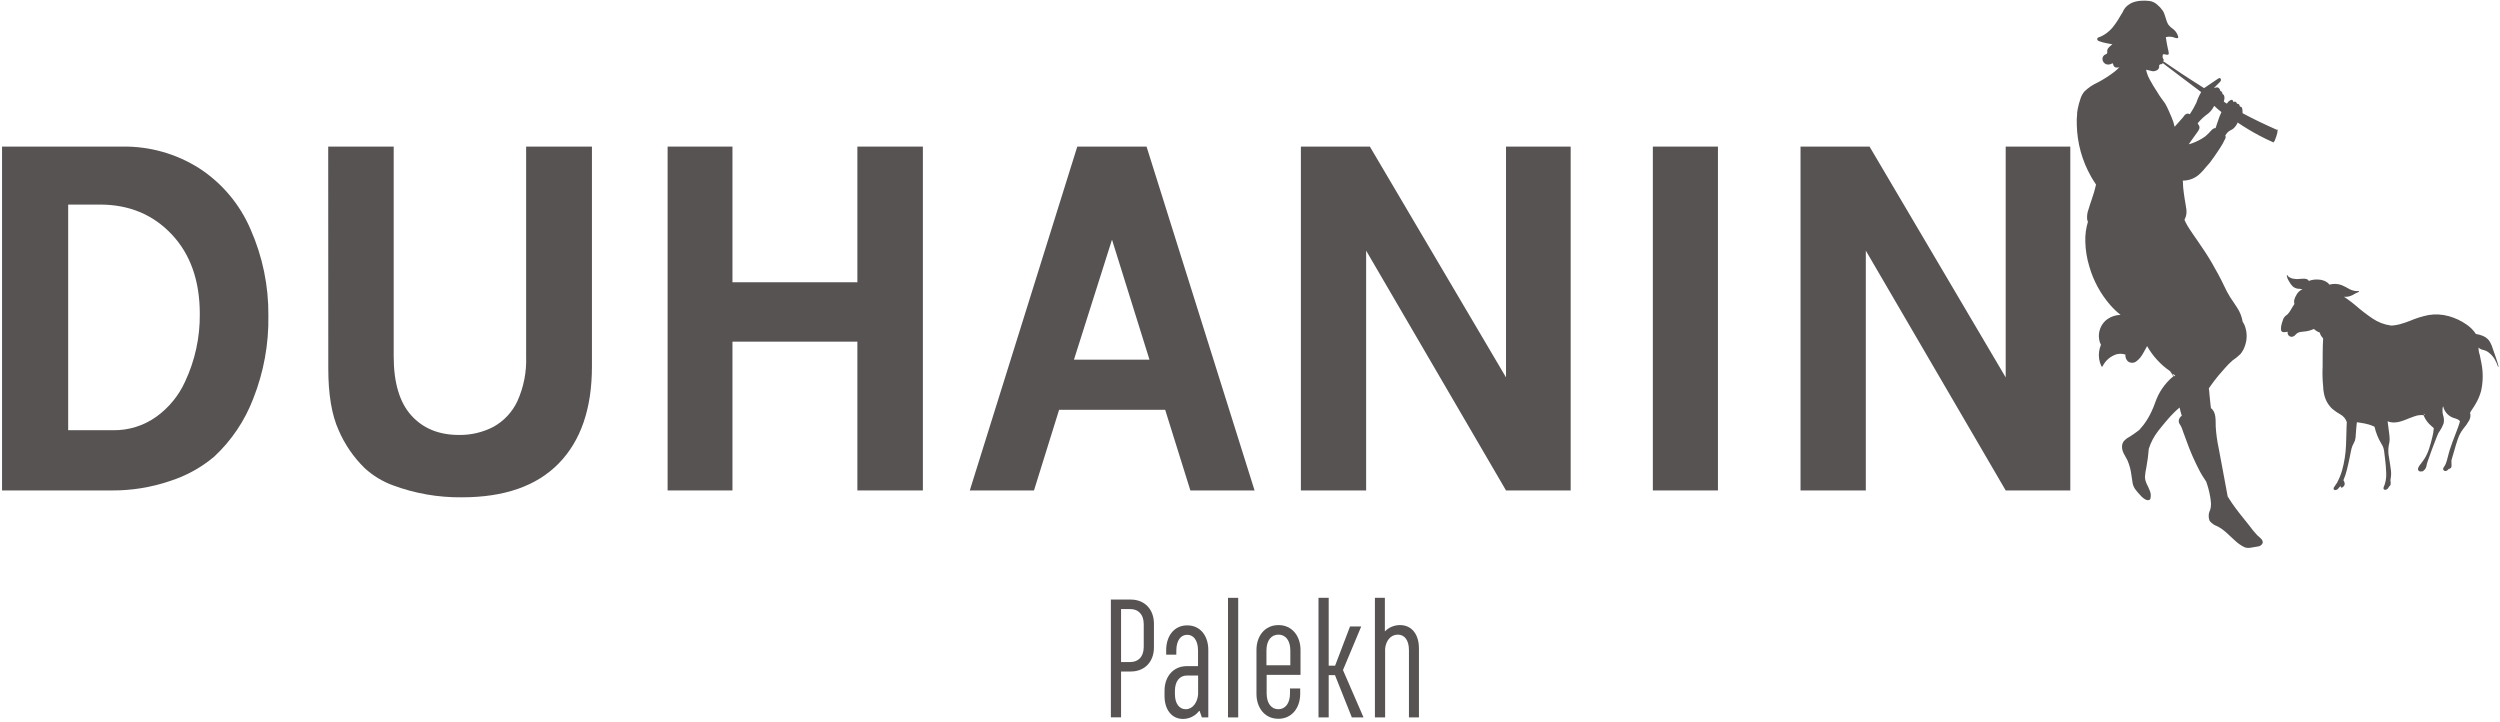
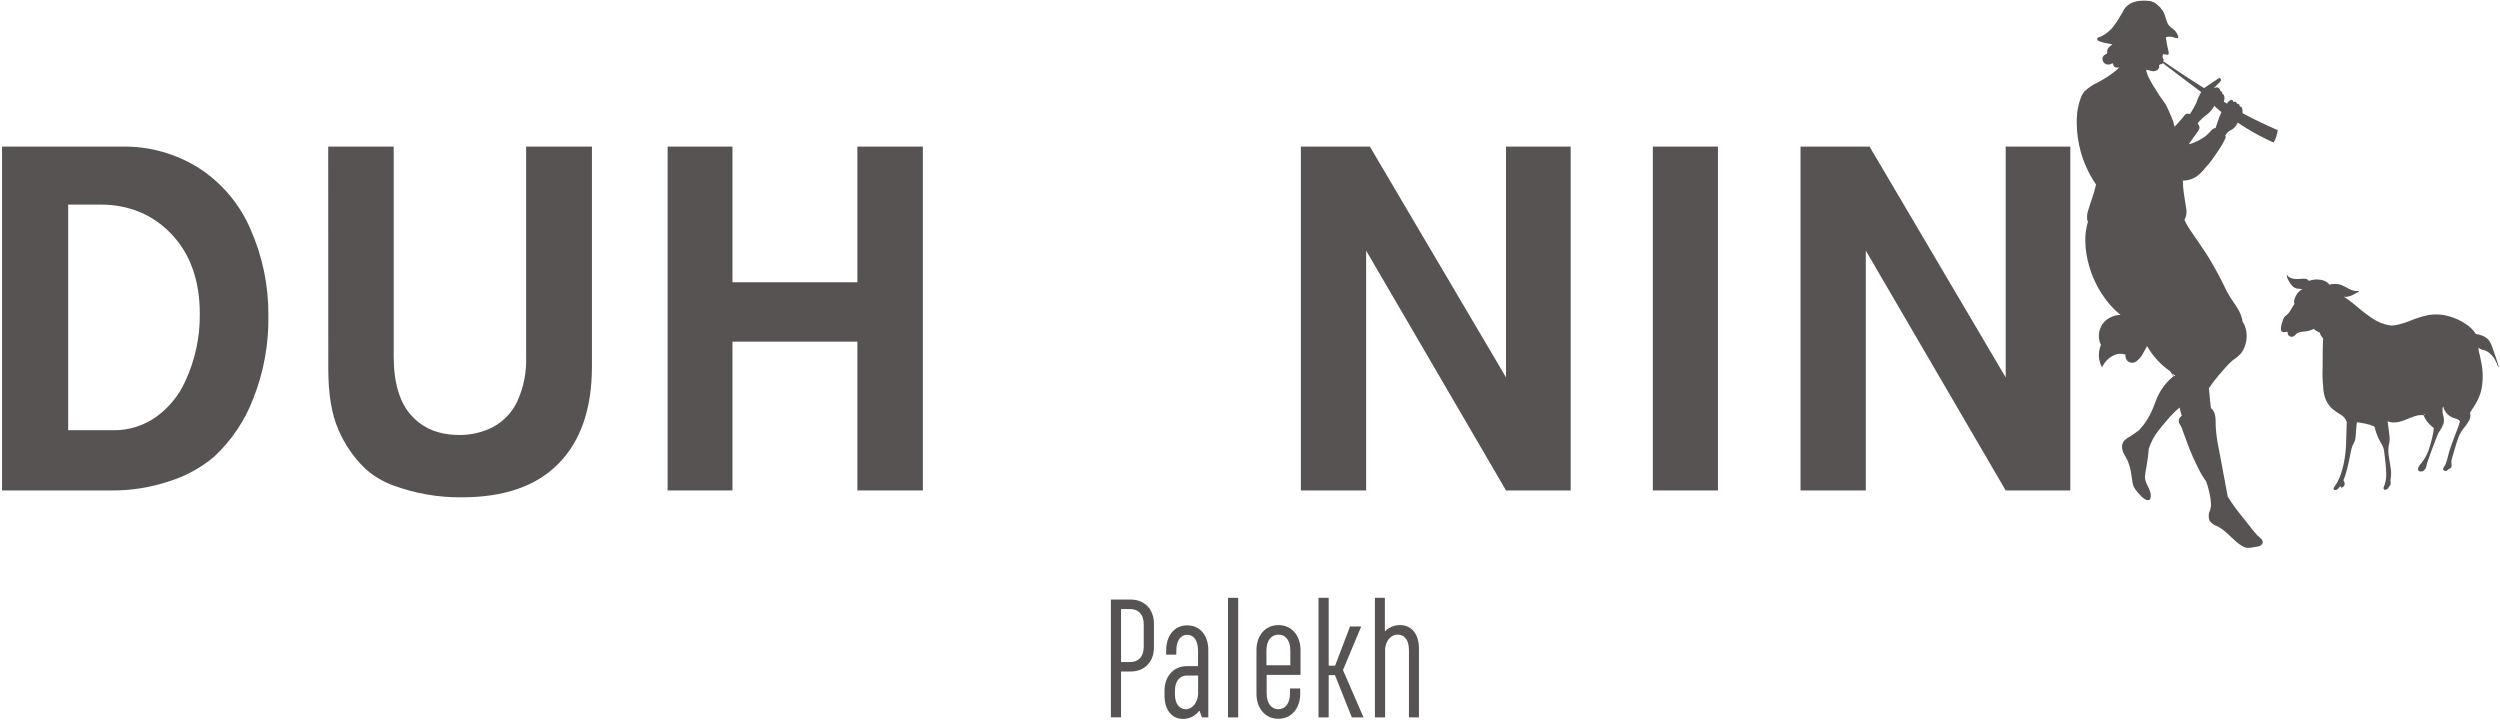
<svg xmlns="http://www.w3.org/2000/svg" width="623" height="180" viewBox="0 0 623 180" fill="none">
  <g clip-path="url(#clip0_202_2)">
    <path d="M0.51 36.53H30.51C37.276 36.426 43.926 38.303 49.64 41.93C55.344 45.634 59.812 50.959 62.47 57.22C65.443 63.97 66.946 71.275 66.88 78.65C67 85.728 65.718 92.759 63.11 99.34C61.007 104.849 57.668 109.803 53.35 113.82C50.091 116.553 46.326 118.619 42.27 119.9C37.641 121.463 32.785 122.247 27.9 122.22H0.51V36.53ZM16.99 50.98V107.21H28.23C32.053 107.262 35.794 106.096 38.91 103.88C42.041 101.64 44.528 98.615 46.12 95.11C48.594 89.841 49.849 84.081 49.79 78.26C49.79 69.967 47.456 63.347 42.79 58.4C38.123 53.453 32.16 50.98 24.9 50.98H16.99Z" fill="#575353" />
    <path d="M81.79 36.53H98.11V88.84C98.11 95.38 99.57 100.273 102.49 103.52C105.41 106.766 109.373 108.39 114.38 108.39C117.348 108.435 120.281 107.748 122.92 106.39C125.544 104.946 127.644 102.709 128.92 100C130.506 96.5 131.256 92.679 131.11 88.84V36.53H147.51V91.34C147.51 101.786 144.753 109.833 139.24 115.48C133.726 121.126 125.656 123.943 115.03 123.93C109.181 123.989 103.371 122.972 97.89 120.93C95.302 119.979 92.924 118.532 90.89 116.67C88.131 113.977 85.926 110.77 84.4 107.23C82.666 103.41 81.803 98.266 81.81 91.8L81.79 36.53Z" fill="#575353" />
    <path d="M166.37 36.53H182.53V70.34H213.66V36.53H229.98V122.22H213.66V85.14H182.53V122.22H166.37V36.53Z" fill="#575353" />
-     <path d="M268.46 36.53H285.72L312.64 122.22H296.64L290.36 102.12H263.93L257.67 122.22H241.67L268.46 36.53ZM277.11 59.72L267.63 89.63H286.45L277.11 59.72Z" fill="#575353" />
    <path d="M324.18 36.53H341.37L375.3 94.05V36.53H391.41V122.22H375.3L340.44 62.46V122.22H324.18V36.53Z" fill="#575353" />
    <path d="M411.89 36.53H428.11V122.22H411.89V36.53Z" fill="#575353" />
    <path d="M448.69 36.53H465.89L499.82 94.05V36.53H515.92V122.22H499.82L464.96 62.46V122.22H448.69V36.53Z" fill="#575353" />
    <path d="M276.83 149.41H281.78C285.26 149.41 287.56 151.87 287.56 155.41V161.34C287.56 164.91 285.26 167.34 281.78 167.34H279.37V178.76H276.83V149.41ZM281.66 164.98C283.58 164.98 285.02 163.75 285.02 161.21V155.56C285.02 153.01 283.58 151.78 281.66 151.78H279.37V164.98H281.66Z" fill="#575353" />
    <path d="M301.11 161.97V178.78H299.51L298.94 177.16H298.82C298.351 177.777 297.746 178.279 297.053 178.626C296.359 178.973 295.595 179.155 294.82 179.16C292 179.16 290.2 176.86 290.2 173.43V172.11C290.2 168.72 292.28 166 295.77 166H298.55V162.14C298.55 159.59 297.44 158.19 295.85 158.19C294.26 158.19 293.14 159.59 293.14 162.14V163.14H290.61V162.04C290.61 158.47 292.61 155.84 295.85 155.84C299.09 155.84 301.11 158.4 301.11 161.97ZM298.57 173.05V168.34H295.79C293.98 168.34 292.79 169.74 292.79 172.2V172.96C292.79 175.42 293.94 176.74 295.5 176.74C297.22 176.74 298.41 175.04 298.57 173.05Z" fill="#575353" />
    <path d="M306.02 148.98H308.56V178.78H306.02V148.98Z" fill="#575353" />
    <path d="M313.11 161.97C313.11 158.49 315.2 155.77 318.6 155.77C322 155.77 324.09 158.53 324.09 161.97V168.17H315.65V172.79C315.65 175.34 316.88 176.74 318.56 176.74C320.24 176.74 321.47 175.34 321.47 172.79V171.56H324.01V172.92C324.01 176.4 321.92 179.12 318.56 179.12C315.2 179.12 313.11 176.4 313.11 172.92V161.97ZM321.55 165.79V162.1C321.55 159.59 320.36 158.15 318.6 158.15C316.84 158.15 315.6 159.55 315.6 162.1V165.79H321.55Z" fill="#575353" />
    <path d="M332.68 168.25H331.11V178.78H328.57V148.98H331.11V165.88H332.71L336.43 156.11H339.22L334.67 166.98L339.79 178.78H336.88L332.68 168.25Z" fill="#575353" />
    <path d="M353.6 161.59V178.78H351.11V162.01C351.11 159.47 349.97 158.15 348.33 158.15C346.53 158.15 345.33 159.72 345.17 161.72V178.78H342.63V148.98H345.11V157.34C345.603 156.842 346.19 156.446 346.837 156.176C347.484 155.907 348.179 155.769 348.88 155.77C351.8 155.77 353.6 158.06 353.6 161.59Z" fill="#575353" />
    <path d="M567.38 32.34C564.5 31.06 561.63 29.72 558.85 28.21C558.864 27.797 558.827 27.384 558.74 26.98C558.727 26.896 558.693 26.817 558.64 26.75C558.587 26.684 558.518 26.632 558.44 26.6C558.399 26.582 558.354 26.573 558.31 26.573C558.265 26.573 558.221 26.582 558.18 26.6C558.18 26.5 558.18 26.4 558.11 26.3C558.09 26.203 558.044 26.112 557.977 26.038C557.91 25.965 557.825 25.91 557.73 25.88C557.643 25.845 557.546 25.845 557.46 25.88C557.433 25.707 557.349 25.548 557.22 25.43C557.123 25.366 557.01 25.332 556.895 25.332C556.779 25.332 556.666 25.366 556.57 25.43C556.52 25.19 556.43 24.96 556.22 24.89C556.01 24.82 555.61 25.06 555.41 25.24C555.229 25.413 555.074 25.612 554.95 25.83L554.19 25.35C554.19 25.23 554.19 25.11 554.26 25.01C554.255 24.974 554.255 24.936 554.26 24.9C554.367 24.575 554.367 24.225 554.26 23.9C554.236 23.786 554.182 23.681 554.102 23.597C554.023 23.512 553.922 23.451 553.81 23.42C553.91 23.19 553.71 22.93 553.54 22.79C553.462 22.721 553.37 22.67 553.27 22.64C553.287 22.615 553.296 22.585 553.296 22.555C553.296 22.525 553.287 22.495 553.27 22.47C553.19 22.226 553.036 22.013 552.83 21.86C552.702 21.803 552.564 21.774 552.425 21.774C552.285 21.774 552.147 21.803 552.02 21.86C551.907 21.888 551.797 21.924 551.69 21.97L552.2 21.44L552.85 20.78C553.062 20.598 553.25 20.39 553.41 20.16C553.56 19.87 553.41 19.37 553.04 19.46C552.813 19.542 552.603 19.664 552.42 19.82L551.55 20.41C551 20.77 550.46 21.14 549.92 21.51L549.26 21.96L548.74 21.63L546.18 20C544.48 18.907 542.793 17.79 541.12 16.65C540.4 16.17 539.7 15.65 538.96 15.19H539.08C539.11 15.172 539.136 15.149 539.156 15.121C539.177 15.094 539.192 15.062 539.2 15.029C539.209 14.995 539.21 14.96 539.205 14.926C539.2 14.892 539.188 14.859 539.17 14.83C539.09 14.65 538.99 14.52 538.93 14.35C538.92 14.21 538.92 14.07 538.93 13.93C538.93 13.79 538.99 13.65 539.02 13.52H539.29C539.67 13.52 540.49 13.95 540.46 13.24C540.42 12.881 540.35 12.527 540.25 12.18L540.01 11.04C539.9 10.45 539.83 9.85 539.72 9.26C540.101 9.158 540.496 9.121 540.89 9.15C541.194 9.169 541.494 9.233 541.78 9.34C542.065 9.48 542.383 9.538 542.7 9.51C542.725 9.503 542.748 9.489 542.766 9.469C542.783 9.45 542.795 9.426 542.8 9.4C542.825 9.329 542.825 9.251 542.8 9.18C542.81 9.151 542.81 9.119 542.8 9.09C542.61 8.468 542.266 7.903 541.8 7.45C541.249 7.082 540.757 6.634 540.34 6.12C539.68 5.05 539.64 3.71 538.95 2.65C538.556 2.081 538.084 1.57 537.55 1.13C537.033 0.661 536.39 0.355 535.7 0.25C534.988 0.15 534.266 0.13 533.55 0.19C532.843 0.229 532.146 0.371 531.48 0.61C531.31 0.68 531.14 0.75 530.97 0.84C530.869 0.897 530.773 0.961 530.68 1.03C529.896 1.48 529.292 2.186 528.97 3.03C528.75 3.35 528.55 3.69 528.35 4.03C527.778 5.071 527.108 6.056 526.35 6.97C525.598 7.841 524.675 8.549 523.64 9.05C523.41 9.16 523.17 9.24 522.93 9.33C522.875 9.346 522.824 9.373 522.78 9.409C522.735 9.445 522.699 9.489 522.672 9.539C522.645 9.589 522.628 9.645 522.622 9.701C522.617 9.758 522.623 9.815 522.64 9.87C522.691 9.973 522.763 10.063 522.853 10.134C522.943 10.205 523.048 10.255 523.16 10.28C523.47 10.4 523.78 10.49 524.1 10.58C524.82 10.76 525.56 10.89 526.29 11.01H526.42C525.93 11.48 525.27 11.83 525.12 12.55C525.12 12.77 525.12 12.97 525.12 13.19C525.12 13.41 524.8 13.51 524.62 13.59C524.439 13.675 524.283 13.804 524.164 13.964C524.046 14.125 523.968 14.312 523.94 14.51C523.918 14.712 523.94 14.916 524.004 15.108C524.067 15.301 524.171 15.478 524.308 15.627C524.445 15.777 524.613 15.895 524.799 15.975C524.986 16.055 525.187 16.094 525.39 16.09C525.605 16.081 525.818 16.037 526.02 15.96L526.29 15.83C526.43 15.77 526.51 15.74 526.56 15.9C526.589 16.069 526.639 16.234 526.71 16.39C526.809 16.575 526.973 16.717 527.17 16.79C527.502 16.883 527.857 16.855 528.17 16.71C527.789 17.143 527.367 17.539 526.91 17.89C525.604 18.892 524.216 19.782 522.76 20.55C521.522 21.101 520.392 21.866 519.42 22.81C518.963 23.37 518.623 24.016 518.42 24.71C518.14 25.52 517.92 26.349 517.76 27.19C517.71 27.5 517.66 27.81 517.62 28.12C517.62 28.22 517.62 28.33 517.62 28.43C517.518 29.343 517.491 30.263 517.54 31.18C517.647 35.688 518.87 40.1 521.1 44.02C521.47 44.67 521.86 45.3 522.28 45.91L522.34 45.98C522.046 47.268 521.675 48.537 521.23 49.78C520.95 50.6 520.67 51.42 520.43 52.26C520.132 53.054 520.029 53.908 520.13 54.75C520.168 54.922 520.232 55.087 520.32 55.24C519.825 56.859 519.602 58.548 519.66 60.24C519.712 62.333 520.048 64.408 520.66 66.41C521.679 69.968 523.468 73.259 525.9 76.05C526.675 76.932 527.528 77.742 528.45 78.47C527.091 78.5 525.783 78.99 524.74 79.86C524.092 80.45 523.604 81.193 523.319 82.022C523.034 82.85 522.962 83.737 523.11 84.6C523.176 85.067 523.329 85.518 523.56 85.93C523.337 86.455 523.182 87.006 523.1 87.57C522.915 88.833 523.113 90.122 523.67 91.27C523.684 91.297 523.706 91.32 523.732 91.336C523.759 91.352 523.789 91.36 523.82 91.36C523.851 91.36 523.881 91.352 523.907 91.336C523.934 91.32 523.955 91.297 523.97 91.27C524.32 90.556 524.814 89.921 525.419 89.405C526.024 88.889 526.729 88.503 527.49 88.27C528.205 88.104 528.951 88.135 529.65 88.36C529.622 88.665 529.661 88.973 529.765 89.261C529.868 89.55 530.034 89.812 530.25 90.03C530.578 90.291 530.991 90.425 531.411 90.404C531.83 90.384 532.228 90.212 532.53 89.92C533.73 89 534.3 87.55 535.06 86.25C536.463 88.732 538.412 90.862 540.76 92.48C540.969 92.744 541.157 93.025 541.32 93.32C541.41 93.48 541.49 93.64 541.57 93.8C540.988 94.267 540.449 94.786 539.96 95.35C539.114 96.301 538.398 97.361 537.83 98.5C537.18 99.79 536.83 101.2 536.18 102.5C535.638 103.693 534.967 104.823 534.18 105.87C533.84 106.31 533.47 106.74 533.09 107.16C532.291 107.783 531.459 108.364 530.6 108.9C530.103 109.151 529.656 109.49 529.28 109.9C528.952 110.325 528.785 110.853 528.81 111.39C528.81 112.65 529.64 113.63 530.16 114.71C530.678 115.91 531.015 117.181 531.16 118.48C531.25 119.12 531.33 119.76 531.45 120.39C531.562 120.991 531.816 121.556 532.19 122.04C532.58 122.552 533.001 123.039 533.45 123.5C533.822 123.94 534.282 124.297 534.8 124.55C535.24 124.72 535.8 124.71 535.9 124.18C536.039 123.591 535.997 122.974 535.78 122.41C535.37 121.17 534.49 120.14 534.53 118.76C534.586 117.975 534.703 117.196 534.88 116.43C535.02 115.67 535.14 114.91 535.24 114.14C535.34 113.37 535.42 112.6 535.48 111.83C535.991 110.223 536.783 108.72 537.82 107.39C538.47 106.54 539.16 105.74 539.82 104.94C540.48 104.14 541.12 103.46 541.82 102.76C542.25 102.33 542.7 101.93 543.16 101.55C543.252 102.029 543.368 102.503 543.51 102.97C543.57 103.19 543.63 103.4 543.7 103.61C543.444 103.771 543.236 104 543.1 104.27C542.98 104.501 542.926 104.761 542.946 105.021C542.965 105.28 543.057 105.529 543.21 105.74C543.411 106.03 543.579 106.342 543.71 106.67C543.83 107 543.95 107.34 544.06 107.67C544.31 108.35 544.55 109.02 544.8 109.67C545.749 112.364 546.895 114.984 548.23 117.51C548.61 118.2 549.02 118.88 549.45 119.51L549.78 120.01C550.223 121.238 550.558 122.503 550.78 123.79C550.876 124.356 550.943 124.927 550.98 125.5C551.006 126.035 550.935 126.57 550.77 127.08C550.555 127.498 550.432 127.956 550.408 128.425C550.384 128.894 550.46 129.362 550.63 129.8C551.155 130.437 551.848 130.915 552.63 131.18C553.448 131.623 554.207 132.168 554.89 132.8C555.59 133.43 556.26 134.1 556.98 134.73C557.658 135.378 558.43 135.921 559.27 136.34C559.786 136.551 560.355 136.6 560.9 136.48C561.5 136.38 562.1 136.3 562.7 136.18C562.925 136.154 563.142 136.076 563.331 135.951C563.521 135.826 563.678 135.657 563.79 135.46C563.858 135.319 563.886 135.163 563.87 135.007C563.854 134.852 563.795 134.704 563.7 134.58C563.667 134.518 563.63 134.458 563.59 134.4C563.261 134.038 562.903 133.703 562.52 133.4C561.768 132.59 561.067 131.735 560.42 130.84C559 129.05 557.52 127.3 556.23 125.41C555.85 124.86 555.49 124.3 555.14 123.73C555.06 123.28 554.97 122.83 554.89 122.38C554.55 120.587 554.216 118.793 553.89 117C553.56 115.23 553.22 113.45 552.89 111.67C552.517 109.92 552.273 108.145 552.16 106.36C552.1 104.84 552.35 102.69 550.95 101.7C550.95 101.48 550.95 101.27 550.88 101.06L550.61 98.41C550.61 97.86 550.5 97.32 550.44 96.77C551.17 95.71 551.94 94.68 552.75 93.69C553.32 93.01 553.9 92.35 554.49 91.69C555.071 91.019 555.699 90.391 556.37 89.81C557.068 89.345 557.72 88.816 558.32 88.23C558.837 87.601 559.228 86.878 559.47 86.1C560.035 84.475 559.999 82.701 559.37 81.1C559.231 80.776 559.064 80.464 558.87 80.17C558.665 78.935 558.205 77.757 557.52 76.71C556.98 75.83 556.36 75 555.8 74.13C555.226 73.207 554.711 72.249 554.26 71.26C553.32 69.26 552.26 67.37 551.19 65.5C550.12 63.63 548.83 61.76 547.58 59.93C546.91 58.93 546.2 58 545.58 57C545.268 56.525 544.981 56.034 544.72 55.53C544.59 55.28 544.47 55.03 544.36 54.77L544.45 54.6C544.816 53.864 544.955 53.035 544.85 52.22C544.74 51.31 544.55 50.41 544.41 49.5C544.27 48.59 544.13 47.6 544.04 46.64C544.04 46.1 543.97 45.55 543.96 45.01C544.78 45.013 545.592 44.851 546.348 44.533C547.104 44.215 547.788 43.748 548.36 43.16C548.823 42.721 549.251 42.246 549.64 41.74C550.332 41.018 550.96 40.239 551.52 39.41C552.14 38.52 552.76 37.64 553.33 36.73C553.666 36.216 553.97 35.681 554.24 35.13C554.272 35.069 554.299 35.006 554.32 34.94C554.475 34.737 554.581 34.501 554.63 34.25C554.661 34.084 554.629 33.913 554.54 33.77C554.725 33.464 554.943 33.179 555.19 32.92C555.6 32.51 556.19 32.38 556.6 32C557.027 31.608 557.368 31.131 557.6 30.6C557.598 30.573 557.598 30.547 557.6 30.52C559.33 31.695 561.123 32.777 562.97 33.76C564.15 34.38 565.35 34.97 566.57 35.5C566.63 35.39 566.7 35.29 566.77 35.18C566.852 35.076 566.914 34.957 566.95 34.83C567.06 34.55 567.17 34.27 567.26 33.98C567.457 33.44 567.572 32.874 567.6 32.3C567.565 32.277 567.523 32.268 567.482 32.275C567.441 32.283 567.404 32.306 567.38 32.34ZM541.74 93.81C541.702 93.724 541.659 93.64 541.61 93.56C541.53 93.41 541.43 93.26 541.33 93.11C541.58 93.27 541.82 93.42 542.07 93.56L541.74 93.81ZM545.02 28.34C544.54 28.4 544.21 28.95 543.92 29.34C543.23 30.08 542.57 30.84 541.92 31.59C541.737 30.73 541.462 29.891 541.1 29.09C540.866 28.53 540.626 27.98 540.38 27.44C540.143 26.895 539.876 26.364 539.58 25.85C539.27 25.36 538.9 24.91 538.58 24.45C538.26 23.99 537.87 23.45 537.58 22.92C536.93 21.92 536.29 20.92 535.7 19.8C535.375 19.219 535.12 18.601 534.94 17.96C534.885 17.769 534.841 17.576 534.81 17.38C535.19 17.44 535.56 17.55 535.94 17.64C536.224 17.743 536.529 17.775 536.828 17.735C537.127 17.695 537.413 17.584 537.66 17.41C537.858 17.253 537.999 17.035 538.06 16.79C538.075 16.66 538.075 16.529 538.06 16.4C538.06 16.35 538.06 16.31 538.06 16.27C538.096 16.208 538.148 16.157 538.21 16.12C538.294 16.046 538.399 15.997 538.51 15.98C538.592 16 538.678 16 538.76 15.98C538.816 15.952 538.861 15.907 538.888 15.851C538.915 15.795 538.923 15.731 538.91 15.67C539.49 16.15 540.12 16.59 540.71 17.04L543.21 18.94L548.15 22.66L548.53 22.95C548.034 23.799 547.629 24.697 547.32 25.63C546.845 26.612 546.304 27.561 545.7 28.47C545.603 28.399 545.492 28.351 545.374 28.329C545.257 28.306 545.136 28.31 545.02 28.34ZM552.62 30.41C552.45 30.91 552.29 31.41 552.12 31.93C552.034 31.916 551.946 31.916 551.86 31.93C551.539 32.04 551.257 32.242 551.05 32.51C550.578 33.05 550.066 33.555 549.52 34.02C548.491 34.738 547.371 35.316 546.19 35.74C545.943 35.82 545.693 35.89 545.44 35.95C545.62 35.7 545.79 35.44 545.96 35.19L546.9 33.88L547.57 32.94C547.784 32.68 547.953 32.386 548.07 32.07C548.113 31.934 548.126 31.791 548.108 31.649C548.091 31.508 548.044 31.372 547.97 31.25C547.847 31.08 547.746 30.895 547.67 30.7C548.442 29.773 549.333 28.953 550.32 28.26C550.862 27.797 551.312 27.238 551.65 26.61L551.78 26.38C552.35 26.93 552.96 27.44 553.58 27.93C553.198 28.742 552.877 29.581 552.62 30.44V30.41Z" fill="#575353" />
    <path d="M622.66 91.34C622.47 90.54 622.19 89.76 621.93 88.98C621.67 88.2 621.4 87.42 621.12 86.65C620.92 85.989 620.616 85.365 620.22 84.8C619.804 84.304 619.271 83.919 618.67 83.68C618.136 83.456 617.574 83.304 617 83.23C616.359 82.263 615.529 81.436 614.56 80.8C613.252 79.904 611.806 79.228 610.28 78.8C608.619 78.325 606.873 78.226 605.17 78.51C603.567 78.84 602.003 79.333 600.5 79.98C599.657 80.313 598.795 80.597 597.92 80.83C597.346 80.976 596.76 81.073 596.17 81.12H595.79C594.127 80.889 592.542 80.273 591.16 79.32C589.727 78.347 588.355 77.288 587.05 76.15C586.31 75.53 585.55 74.92 584.76 74.38L584.13 73.97C584.306 73.985 584.483 73.985 584.66 73.97C585.218 73.935 585.762 73.785 586.26 73.53C586.514 73.407 586.761 73.27 587 73.12C587.278 72.969 587.565 72.835 587.86 72.72V72.64C587.86 72.64 587.86 72.54 587.78 72.54C586.997 72.591 586.214 72.425 585.52 72.06C584.888 71.693 584.237 71.359 583.57 71.06C582.587 70.688 581.51 70.642 580.5 70.93C580.274 70.624 579.984 70.371 579.65 70.19C579.106 69.888 578.501 69.714 577.88 69.68C577.022 69.584 576.154 69.697 575.35 70.01C575.05 69.26 573.71 69.46 573.11 69.51C572.553 69.58 571.99 69.56 571.44 69.45C570.96 69.33 570.2 69.07 570 68.55C570 68.5 569.91 68.55 569.92 68.55C569.904 68.55 569.889 68.556 569.877 68.568C569.866 68.579 569.86 68.594 569.86 68.61C569.932 69.147 570.127 69.661 570.43 70.11C570.662 70.568 570.966 70.987 571.33 71.35C571.697 71.682 572.158 71.892 572.65 71.95C572.93 71.95 573.21 72 573.49 72.03H573.81C573.644 72.117 573.484 72.214 573.33 72.32C572.914 72.59 572.571 72.957 572.33 73.39C572.04 73.823 571.831 74.304 571.71 74.81C571.667 75.127 571.684 75.449 571.76 75.76C571.59 76.01 571.43 76.27 571.27 76.53C571.02 76.96 570.78 77.4 570.5 77.8C570.373 77.983 570.229 78.154 570.07 78.31C569.88 78.49 569.67 78.61 569.48 78.78C569.182 79.074 568.972 79.444 568.87 79.85C568.686 80.337 568.545 80.839 568.45 81.35C568.45 81.71 568.32 82.28 568.59 82.57C568.86 82.86 569.3 82.78 569.59 82.75L570.1 82.67C570.053 82.848 570.056 83.036 570.109 83.212C570.162 83.389 570.262 83.547 570.4 83.67C570.514 83.769 570.648 83.842 570.793 83.885C570.938 83.928 571.09 83.94 571.24 83.92C571.587 83.832 571.895 83.627 572.11 83.34C572.379 83.052 572.727 82.851 573.11 82.76C573.5 82.68 573.9 82.66 574.3 82.61C575.042 82.539 575.767 82.35 576.45 82.05L576.61 81.97C577.048 82.371 577.556 82.686 578.11 82.9C578.164 83.248 578.308 83.576 578.53 83.85C578.66 84.02 578.79 84.18 578.93 84.34C578.78 86.67 578.82 89.03 578.8 91.34C578.718 92.991 578.762 94.646 578.93 96.29C578.935 96.885 579.002 97.479 579.13 98.06C579.273 98.816 579.533 99.544 579.9 100.22C580.258 100.859 580.718 101.437 581.26 101.93C581.86 102.425 582.502 102.867 583.18 103.25C583.959 103.657 584.548 104.354 584.82 105.19C584.7 107.09 584.74 109 584.63 110.89C584.549 113.052 584.213 115.197 583.63 117.28C583.461 117.862 583.257 118.433 583.02 118.99C582.84 119.42 582.62 119.83 582.43 120.25L582.08 120.76L581.7 121.33C581.6 121.446 581.537 121.588 581.52 121.74C581.52 121.792 581.53 121.844 581.55 121.892C581.571 121.94 581.6 121.983 581.638 122.019C581.675 122.056 581.719 122.084 581.767 122.103C581.816 122.122 581.868 122.131 581.92 122.13C582.079 122.128 582.236 122.088 582.377 122.013C582.518 121.939 582.639 121.831 582.73 121.7C582.86 121.56 582.97 121.39 583.11 121.26C583.128 121.242 583.151 121.228 583.176 121.22C583.201 121.213 583.227 121.211 583.253 121.216C583.279 121.221 583.303 121.232 583.323 121.249C583.343 121.265 583.359 121.286 583.37 121.31C583.37 121.36 583.37 121.4 583.37 121.45C583.51 121.66 583.75 121.45 583.88 121.34C584.015 121.244 584.124 121.116 584.197 120.968C584.27 120.82 584.306 120.655 584.3 120.49C584.265 120.194 584.155 119.911 583.98 119.67C584.338 118.836 584.626 117.973 584.84 117.09C585.1 116.09 585.31 115.09 585.52 114.09L585.82 112.6C585.909 112.074 586.05 111.558 586.24 111.06C586.47 110.642 586.677 110.211 586.86 109.77C586.986 109.297 587.054 108.81 587.06 108.32C587.12 107.32 587.22 106.25 587.33 105.22L588.33 105.37C589.023 105.467 589.708 105.614 590.38 105.81C590.769 105.928 591.15 106.072 591.52 106.24L591.73 106.35C592.074 107.849 592.655 109.284 593.45 110.6C593.798 111.123 594.024 111.718 594.11 112.34C594.2 112.97 594.26 113.6 594.34 114.23C594.48 115.4 594.61 116.59 594.64 117.78C594.72 119.055 594.494 120.331 593.98 121.5C593.968 121.516 593.961 121.535 593.961 121.555C593.961 121.575 593.968 121.594 593.98 121.61C593.965 121.639 593.957 121.672 593.957 121.705C593.957 121.738 593.965 121.771 593.98 121.8C594.006 121.868 594.05 121.928 594.106 121.976C594.161 122.023 594.228 122.055 594.3 122.07C594.492 122.073 594.68 122.021 594.844 121.92C595.007 121.819 595.137 121.673 595.22 121.5C595.258 121.401 595.308 121.307 595.37 121.22C595.44 121.15 595.53 121.12 595.6 121.04C595.693 120.912 595.746 120.759 595.75 120.6C595.774 120.316 595.757 120.03 595.7 119.75C595.7 119.41 595.79 119.07 595.83 118.75C595.885 118.255 595.885 117.755 595.83 117.26C595.7 116.21 595.52 115.16 595.36 114.11C595.132 113.061 595.108 111.978 595.29 110.92C595.424 110.452 595.494 109.967 595.5 109.48C595.49 108.978 595.45 108.477 595.38 107.98C595.26 106.98 595.14 105.98 594.99 104.98C595.525 105.199 596.102 105.301 596.68 105.28C598.44 105.23 600.01 104.28 601.68 103.75C602.405 103.484 603.18 103.382 603.95 103.45C603.95 103.57 604.05 103.68 604.09 103.79C604.291 104.232 604.539 104.651 604.83 105.04C605.107 105.406 605.422 105.741 605.77 106.04L606.34 106.54L606.5 106.71C606.444 107.494 606.313 108.271 606.11 109.03C605.88 109.95 605.65 110.87 605.35 111.76C605.055 112.68 604.649 113.56 604.14 114.38C603.88 114.78 603.61 115.16 603.32 115.53C603.019 115.83 602.782 116.187 602.62 116.58C602.562 116.698 602.541 116.83 602.561 116.96C602.581 117.09 602.64 117.21 602.73 117.305C602.821 117.4 602.939 117.465 603.067 117.491C603.196 117.517 603.329 117.503 603.45 117.45C603.65 117.56 603.87 117.39 604.03 117.22C604.322 116.981 604.532 116.655 604.63 116.29C604.716 115.807 604.843 115.332 605.01 114.87C605.7 112.92 606.4 110.97 607.17 109.05L607.63 107.94L607.89 107.55C608.325 106.932 608.678 106.259 608.94 105.55C609.099 104.838 609.05 104.095 608.8 103.41C608.692 103.023 608.648 102.621 608.67 102.22C608.643 101.88 608.695 101.538 608.82 101.22C608.987 101.981 609.373 102.676 609.93 103.22C610.355 103.642 610.872 103.96 611.44 104.15C611.804 104.245 612.158 104.372 612.5 104.53C612.658 104.61 612.8 104.719 612.92 104.85L613.02 105C612.982 105.166 612.936 105.329 612.88 105.49C612.78 105.81 612.67 106.12 612.56 106.44C612.33 107.07 612.09 107.7 611.85 108.33C611.38 109.55 610.9 110.77 610.51 112.02C610.31 112.64 610.15 113.26 609.99 113.89C609.861 114.473 609.687 115.044 609.47 115.6C609.349 115.871 609.201 116.128 609.03 116.37C608.958 116.448 608.902 116.539 608.866 116.639C608.83 116.738 608.814 116.844 608.82 116.95C608.848 117.042 608.897 117.126 608.963 117.196C609.029 117.265 609.11 117.319 609.2 117.352C609.29 117.385 609.387 117.396 609.482 117.386C609.578 117.375 609.669 117.342 609.75 117.29C609.867 117.221 609.975 117.137 610.07 117.04C610.07 116.99 610.16 116.92 610.22 116.87C610.304 116.817 610.4 116.786 610.5 116.78C610.598 116.741 610.686 116.679 610.756 116.599C610.826 116.519 610.875 116.423 610.9 116.32C610.941 115.988 610.941 115.652 610.9 115.32C610.88 115.121 610.88 114.92 610.9 114.72C610.98 114.45 611.05 114.19 611.12 113.94C611.27 113.42 611.43 112.94 611.58 112.38C611.87 111.38 612.14 110.38 612.47 109.46C612.777 108.544 613.229 107.683 613.81 106.91C614.384 106.246 614.89 105.526 615.32 104.76C615.55 104.331 615.658 103.846 615.63 103.36C615.607 103.205 615.574 103.051 615.53 102.9C615.67 102.61 615.834 102.333 616.02 102.07C616.34 101.61 616.65 101.14 616.93 100.64C617.508 99.658 617.958 98.606 618.27 97.51C618.796 95.21 618.83 92.824 618.37 90.51C618.25 89.83 618.11 89.16 617.97 88.51C617.754 87.897 617.646 87.25 617.65 86.6C617.747 86.704 617.854 86.798 617.97 86.88C618.278 87.062 618.617 87.187 618.97 87.25C619.348 87.333 619.706 87.493 620.02 87.72C620.629 88.163 621.154 88.712 621.57 89.34C621.948 89.973 622.26 90.643 622.5 91.34C622.5 91.4 622.58 91.34 622.61 91.34C622.59 91.46 622.67 91.42 622.66 91.34ZM604.11 103.34C604.11 103.29 604.06 103.23 604.03 103.18L603.97 103.04L604.35 103.37L604.11 103.34Z" fill="#575353" />
  </g>
  <defs>
    <clipPath id="clip0_202_2">
      <rect width="623" height="180" fill="white" />
    </clipPath>
  </defs>
</svg>